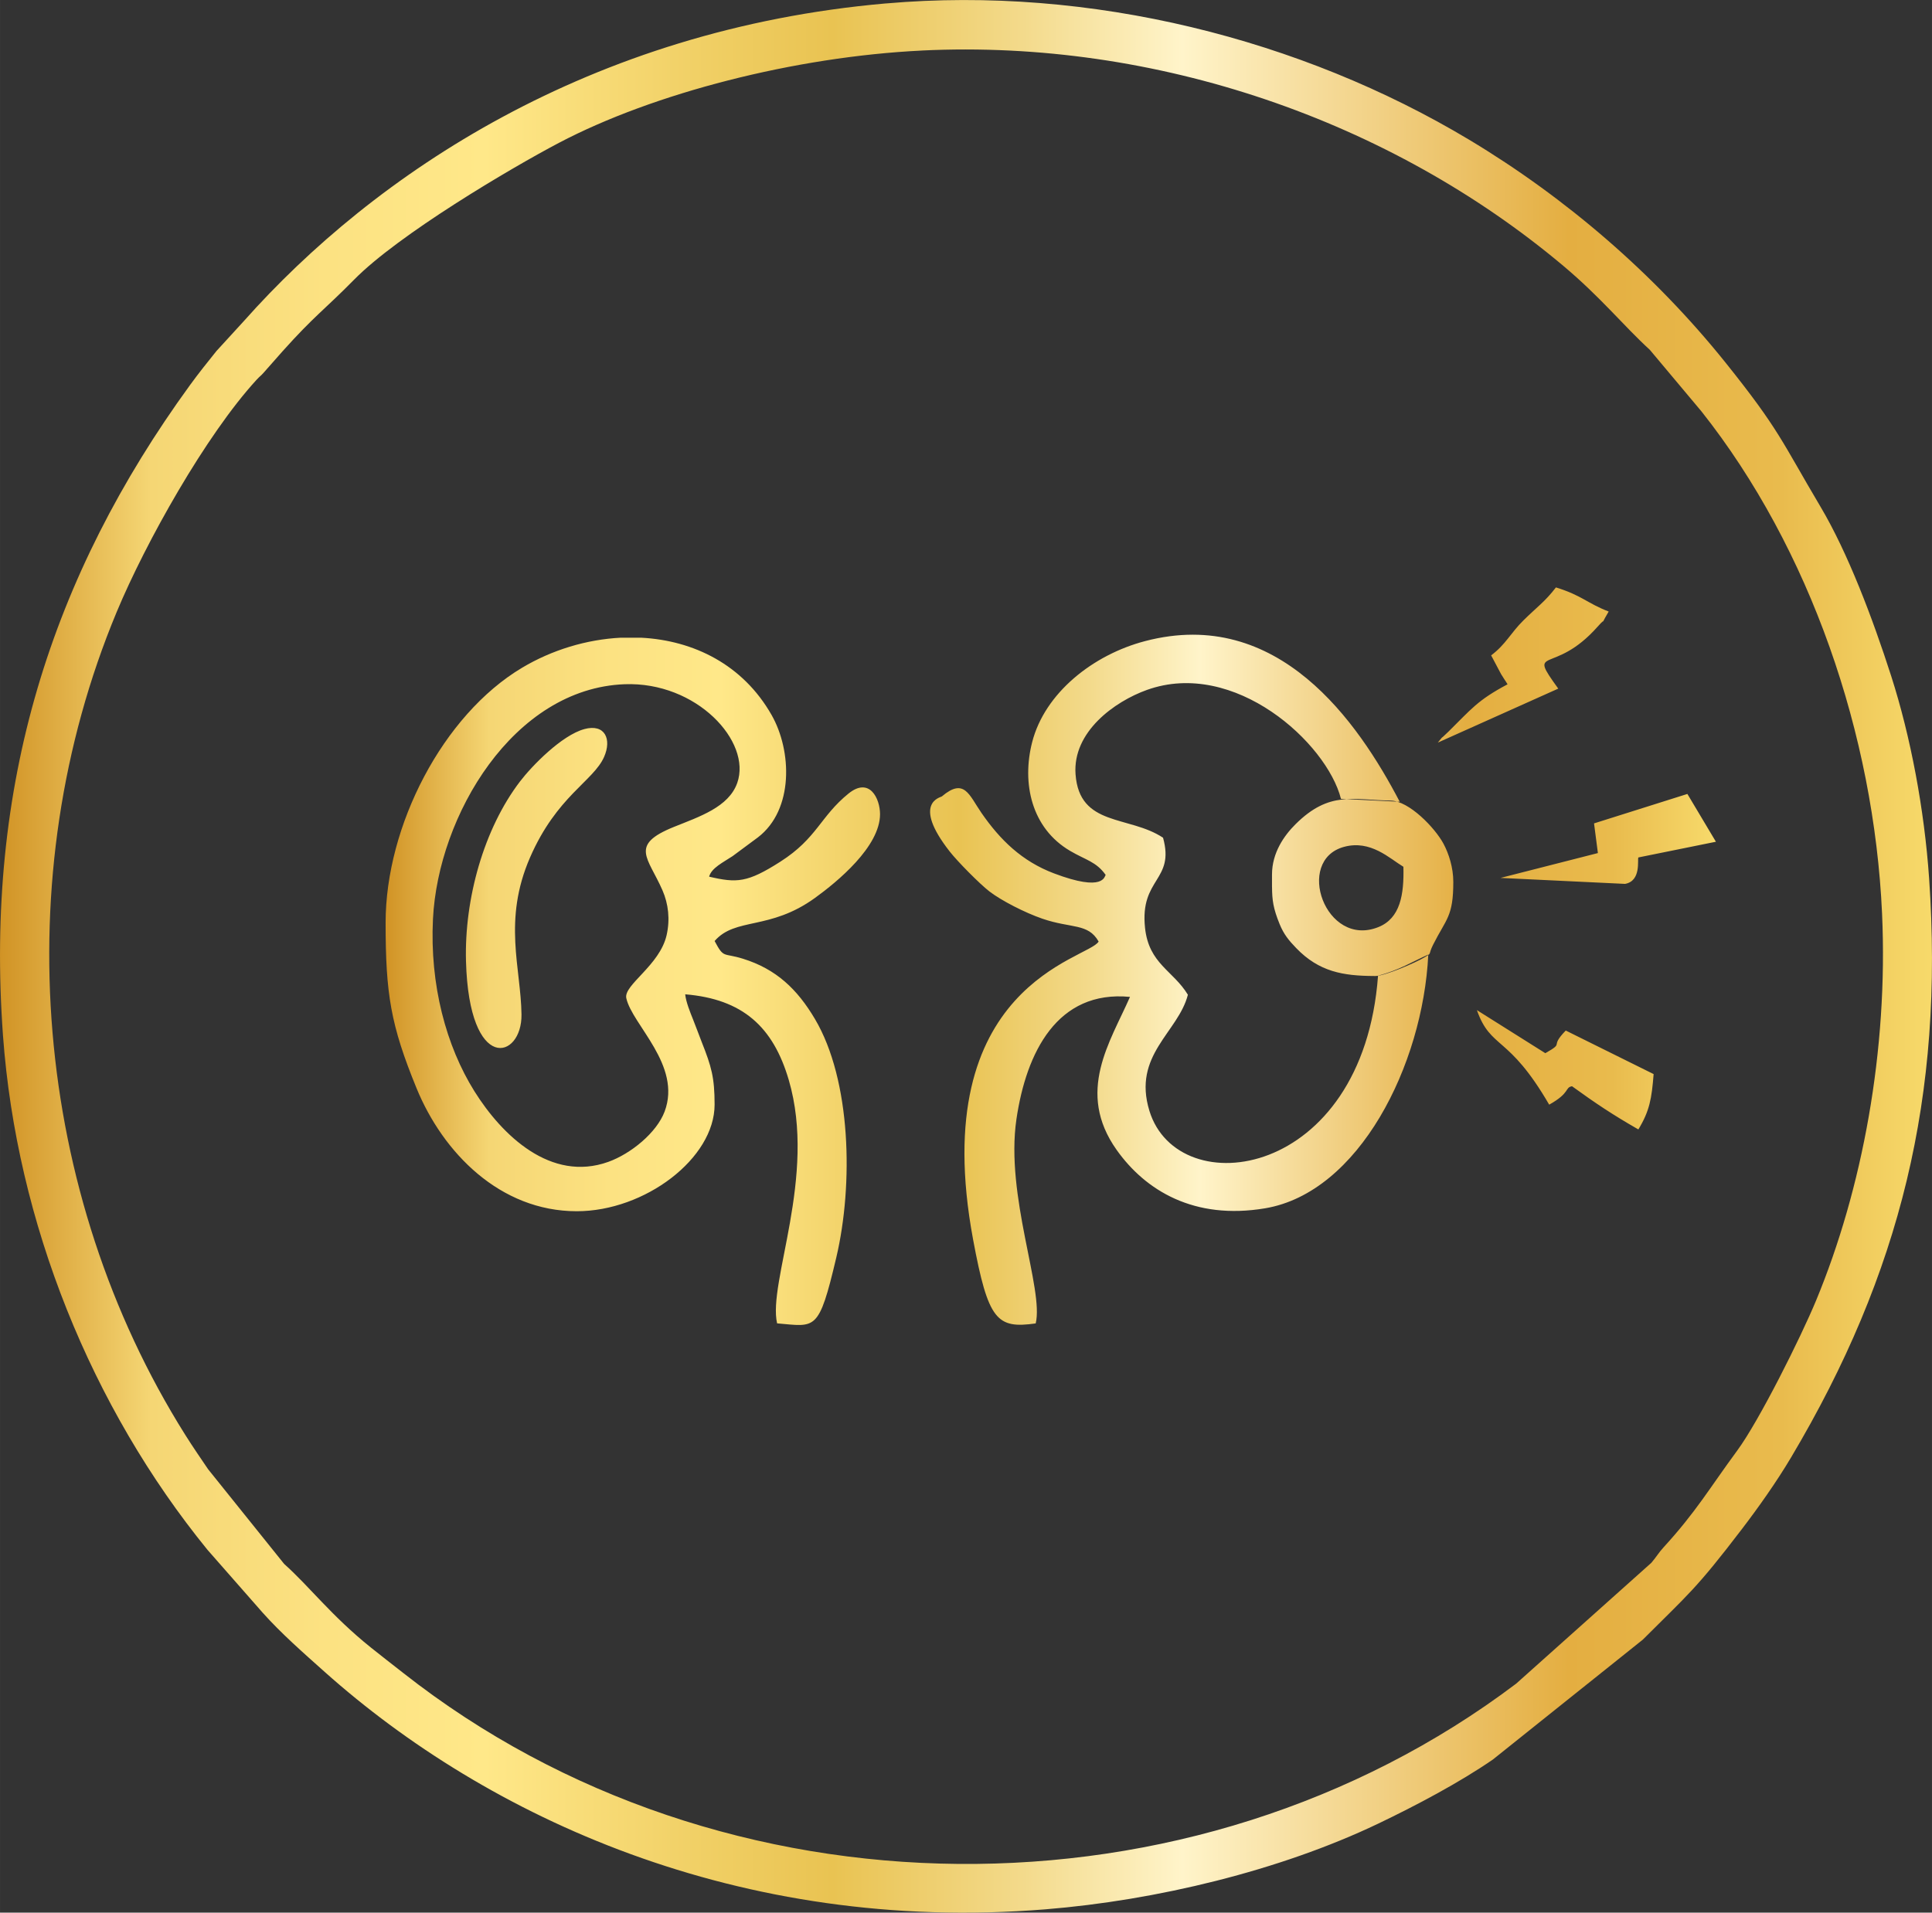
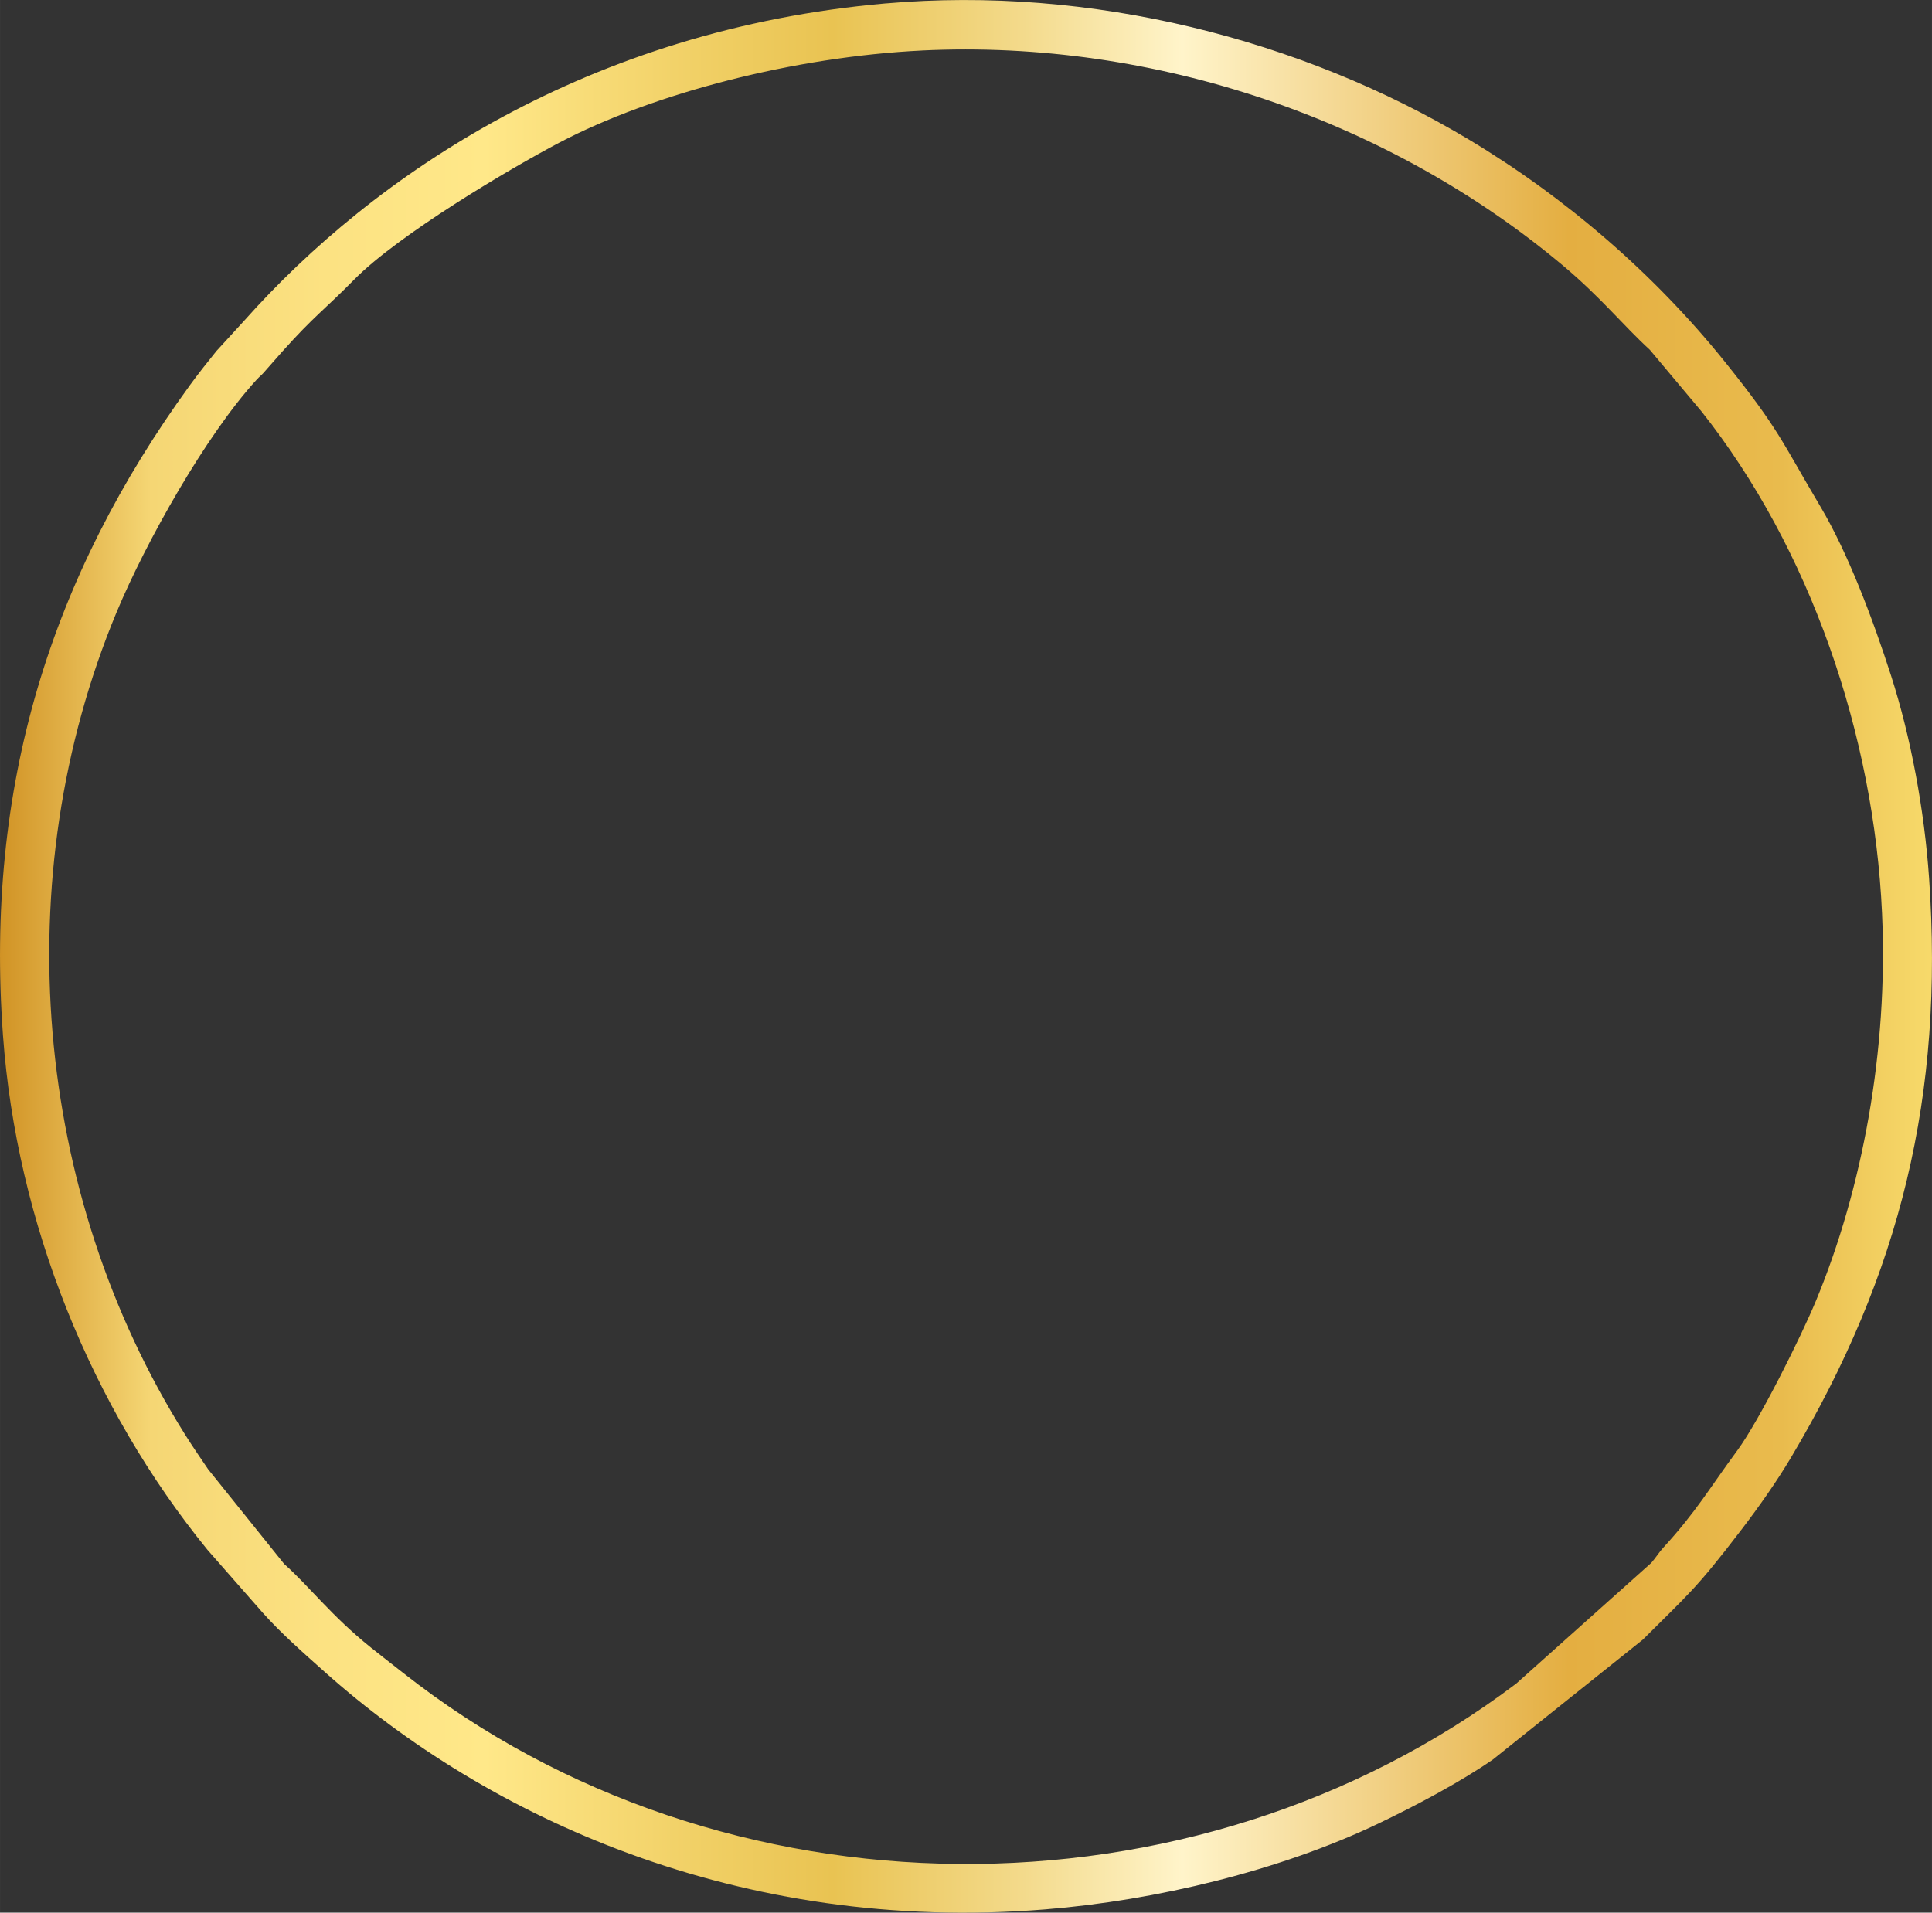
<svg xmlns="http://www.w3.org/2000/svg" xmlns:xlink="http://www.w3.org/1999/xlink" viewBox="0 0 1036.89 1026.75" style="shape-rendering:geometricPrecision; text-rendering:geometricPrecision; image-rendering:optimizeQuality; fill-rule:evenodd; clip-rule:evenodd" version="1.1" height="29.326mm" width="29.616mm" xml:space="preserve">
  <rect x="0" y="0" width="1036.89" height="1026.75" fill="#333333" stroke="none" />
  <defs>
    <style type="text/css">
   
    .fil1 {fill:url(#id0)}
    .fil0 {fill:url(#id1)}
   
  </style>
    <linearGradient y2="513.32" x2="920.93" y1="513.32" x1="206.98" gradientUnits="userSpaceOnUse" id="id0">
      <stop style="stop-opacity:1; stop-color:#D19325" offset="0" />
      <stop style="stop-opacity:1; stop-color:#F5D674" offset="0.078" />
      <stop style="stop-opacity:1; stop-color:#FCE282" offset="0.169" />
      <stop style="stop-opacity:1; stop-color:#FFE889" offset="0.251" />
      <stop style="stop-opacity:1; stop-color:#F2D269" offset="0.349" />
      <stop style="stop-opacity:1; stop-color:#E9C352" offset="0.431" />
      <stop style="stop-opacity:1; stop-color:#F3DA8B" offset="0.529" />
      <stop style="stop-opacity:1; stop-color:#FFF4CA" offset="0.612" />
      <stop style="stop-opacity:1; stop-color:#E4AE41" offset="0.812" />
      <stop style="stop-opacity:1; stop-color:#E9BB4D" offset="0.922" />
      <stop style="stop-opacity:1; stop-color:#F7DA6B" offset="1" />
    </linearGradient>
    <linearGradient y2="513.37" x2="1036.88" y1="513.37" x1="0" xlink:href="#id0" gradientUnits="userSpaceOnUse" id="id1">
  </linearGradient>
  </defs>
  <g id="Layer_x0020_1">
    <path d="M494.83 27.12c125.45,-6.07 251.26,37.49 344.2,115.6 20.2,16.98 32.18,32.02 46.44,45.09l27.66 32.99c58.51,73.85 92.61,173.73 96.96,269.53 3.34,73.56 -10.56,147.88 -35.43,207.88 -8.16,19.69 -30.5,64.45 -42.24,80.41 -15.07,20.48 -22.09,32.9 -39.57,52 -2.75,3.01 -4,5.35 -6.59,8.34l-72.54 64.86c-173.38,130.93 -426.05,129.04 -597.2,-5.64 -6.39,-5.03 -11.24,-8.72 -17.42,-13.69 -21.4,-17.18 -32.91,-32.71 -46.61,-44.94l-40.8 -50.82c-3.78,-5.59 -8.09,-11.79 -12.38,-18.63 -81.29,-129.45 -96.15,-298.88 -36.7,-441.56 15.64,-37.54 47.93,-95.01 75,-124.58 1.99,-2.17 2.19,-1.99 3.67,-3.66l10.35 -11.72c17.14,-19.13 22.44,-22.23 38.42,-38.46 23.78,-24.16 83.63,-59.6 109.89,-73.42 50.77,-26.71 126.72,-46.27 194.89,-49.57zm-19.4 -25.28c-159,13.93 -274.47,91.64 -344.51,170.47l-14.76 16.13c-4.6,5.7 -9.83,12.27 -14.25,18.36 -74.62,102.68 -110.09,215.04 -100.32,349.06 7.34,100.6 47.46,199.67 109.76,276.13l29.65 33.78c9.83,11.01 21.73,21.47 33.33,31.82 86.88,77.51 221.97,140.69 386.7,127.39 59.52,-4.8 125.88,-20.79 178.63,-46 20.05,-9.59 43.56,-22.01 61.56,-34.42l80.49 -64.38c24.4,-24.41 28.38,-26.86 53.12,-59.28 8.91,-11.67 18.59,-25.32 26.47,-38.58 58.63,-98.66 82.13,-194.11 74.04,-310.92 -2.54,-36.68 -9.84,-75.76 -20.35,-108.49 -9.99,-31.1 -23.27,-66.16 -37.85,-90.75 -21,-35.41 -22.15,-41.44 -51.11,-77.57 -37.99,-47.38 -85.54,-88.39 -137.63,-119.63 -89.99,-53.97 -203.1,-82.73 -312.95,-73.11z" class="fil0" />
-     <path d="M753.2 465.32c0.38,14.84 -1.63,27.64 -13.44,32.37 -28.38,11.38 -45.11,-35.91 -18.35,-43.1 14.28,-3.83 24.37,6.28 31.79,10.72zm-70.52 10.83l0 -5.63 0 -0.53 0 -0.54c0,-11.69 6.53,-20.94 12.64,-27.01 18.21,-18.1 30.98,-12.96 50.96,-12.67 10,0.15 23.9,14.7 28.43,23.15 2.83,5.29 5.27,12.77 5.27,20.5 0,18.74 -3.8,19.71 -10.85,33.75 -2.82,5.62 -0.43,4.22 -4.32,6.59 -5.04,3.08 -21.74,10.18 -26.53,10.18l-0.79 0c-16.63,-0.07 -29.52,-2.23 -41.8,-14.96 -3.99,-4.14 -6.68,-7.38 -8.92,-12.89 -3.49,-8.56 -4.02,-12.91 -4.08,-19.94zm-287.01 -55.85c-4.58,12.99 -20.35,18.11 -33.94,23.59 -24.22,9.77 -13.89,16.36 -6.18,34.06 3.18,7.3 4.13,15.61 2.22,24.05 -3.7,16.3 -23.19,26.74 -21.64,33.85 3.11,14.24 29.88,36 20.57,60.85 -4.26,11.36 -18.09,22.66 -30.23,27.02 -30.8,11.05 -56.98,-14.12 -71.86,-37.91 -15.16,-24.25 -24.01,-57.17 -22.24,-92.52 2.78,-55.51 43.14,-123.72 102.85,-125.98 38.61,-1.47 68.3,30.76 60.46,52.98zm-62.47 -77.96l10.99 0c28.03,1.48 54.51,14.4 69.91,41.47 10.98,19.3 11.96,50.9 -7.29,65.68l-13.6 10.08c-5.11,3.4 -11.36,6.32 -12.63,11.05 14.84,3.46 20.48,3.31 38.28,-8.08 19.69,-12.59 21.35,-24.22 36.5,-36.51 11.36,-9.21 16.95,2.74 16.95,11.04 0,17.44 -22.9,36.28 -34.94,44.98 -24.31,17.58 -42.66,10.24 -53.84,23.11 5.05,9.55 4.45,6.17 15.17,9.5 17.93,5.56 29.21,16.39 38.67,32.36 19.45,32.82 20.7,88.85 11.46,128.07 -9.47,40.17 -11.03,37.06 -31.76,35.33 -5.12,-21.95 21.44,-78.81 6.27,-130.62 -8.36,-28.56 -24.71,-43.46 -55.59,-46.03 0.33,3.95 2.78,9.97 4.22,13.54 1.72,4.26 3.05,8.07 4.65,12.12 5.21,13.13 6.9,19.02 6.9,33.55 0,28.84 -37.36,57.24 -73.98,57.24 -41.2,0 -71.81,-31.45 -85.96,-65.97 -13.93,-34.02 -16.63,-50.66 -16.63,-88.96 0,-51.86 30.65,-111.45 73.3,-136.86 16.03,-9.55 34.54,-15.16 52.92,-16.1zm-19.59 49.06c-12.15,3.29 -28.15,19.77 -34.49,28.06 -19.49,25.48 -29.95,63.12 -29.03,96.56 1.67,60.63 30.09,52.73 29.79,28.63 -0.3,-24.99 -10.11,-50.56 4.58,-84.32 14.36,-33 33.99,-40.97 39.74,-53.97 4.19,-9.47 0.56,-17.99 -10.6,-14.97zm452.96 121.04c-8.33,3.68 -15.79,8.46 -26.98,11.32 -8.11,109.51 -107.27,122.7 -122.69,72.63 -9.26,-30.08 15.48,-42.17 20.63,-62.39 -7.93,-13.05 -20.94,-16.55 -23,-35.92 -2.85,-26.86 16.1,-25.14 9.67,-48.37 -18.27,-12.13 -44.9,-5.74 -46.96,-34.07 -1.65,-22.77 20.92,-39.04 38.31,-45.27 47.02,-16.85 96.54,28.47 104.14,58.47l31.54 1.57c-22.37,-42.78 -65.15,-104.98 -136.63,-86.26 -28.02,7.33 -53.87,27.88 -60.64,54.23 -5.66,22.05 -0.43,46.17 20.33,58.38 8.53,5.02 14.01,5.76 19.13,12.94 -0.75,0.55 -0.56,9.45 -27.77,-0.85 -17.19,-6.51 -28.86,-17.94 -38.85,-32.37 -6.73,-9.72 -9.21,-19.19 -21.33,-8.93 -0.58,0.52 -16.27,3.34 4.17,29.49 4.24,5.43 16.12,17.46 21.4,21.53 6.3,4.85 19.02,11.4 28.41,14.62 15.52,5.34 24.53,2.29 30.17,12.25 -5.23,9.45 -92.88,22.84 -67.37,159.98 8.11,43.59 12.76,47.95 33.6,45.03 4.46,-18.33 -16.38,-68.45 -10.35,-109.58 5.28,-36.02 21.97,-69.46 60.95,-65.71 -10.5,24.05 -29.3,50.99 -7.12,82.2 15.46,21.75 41.53,37.68 79.64,31.29 50.34,-8.46 84.68,-76.72 87.58,-136.18zm33.71 -160.64l5.33 10.06c0.47,0.78 1.3,2.05 1.72,2.73 0.42,0.69 1.25,1.8 1.77,2.76 -16.21,8.6 -19.52,13.39 -31.72,25.4 -6.08,5.99 -1.15,0.38 -5.71,5.9l64.64 -28.98c-17.09,-23.66 -2.52,-6.57 21.09,-33.22 6.15,-6.95 -0.07,2.14 5.97,-8.16 -11.78,-4.56 -14.17,-8.56 -28.31,-12.95 -5.87,7.66 -10.21,10.55 -17.44,17.69 -6.86,6.77 -9.49,12.92 -17.33,18.78zm31.16 241.21c11.5,-6.43 8.24,-9.14 12.25,-9.89 12.71,9.21 21.97,15.38 35.61,23.19 6.05,-9.94 7.17,-16.65 8.19,-29.71l-47.16 -23.38c-9.21,9.52 -0.09,5.97 -10.96,12.16l-36.73 -23.12c7.56,21.33 16.85,12.93 38.8,50.75zm24.07 -151l2.07 15.94 -52.26 13.34 66.83 3.2c8.83,-1.54 6.52,-13.19 7.15,-14.19l41.62 -8.43 -15.31 -25.66 -50.1 15.81z" class="fil1" />
  </g>
</svg>